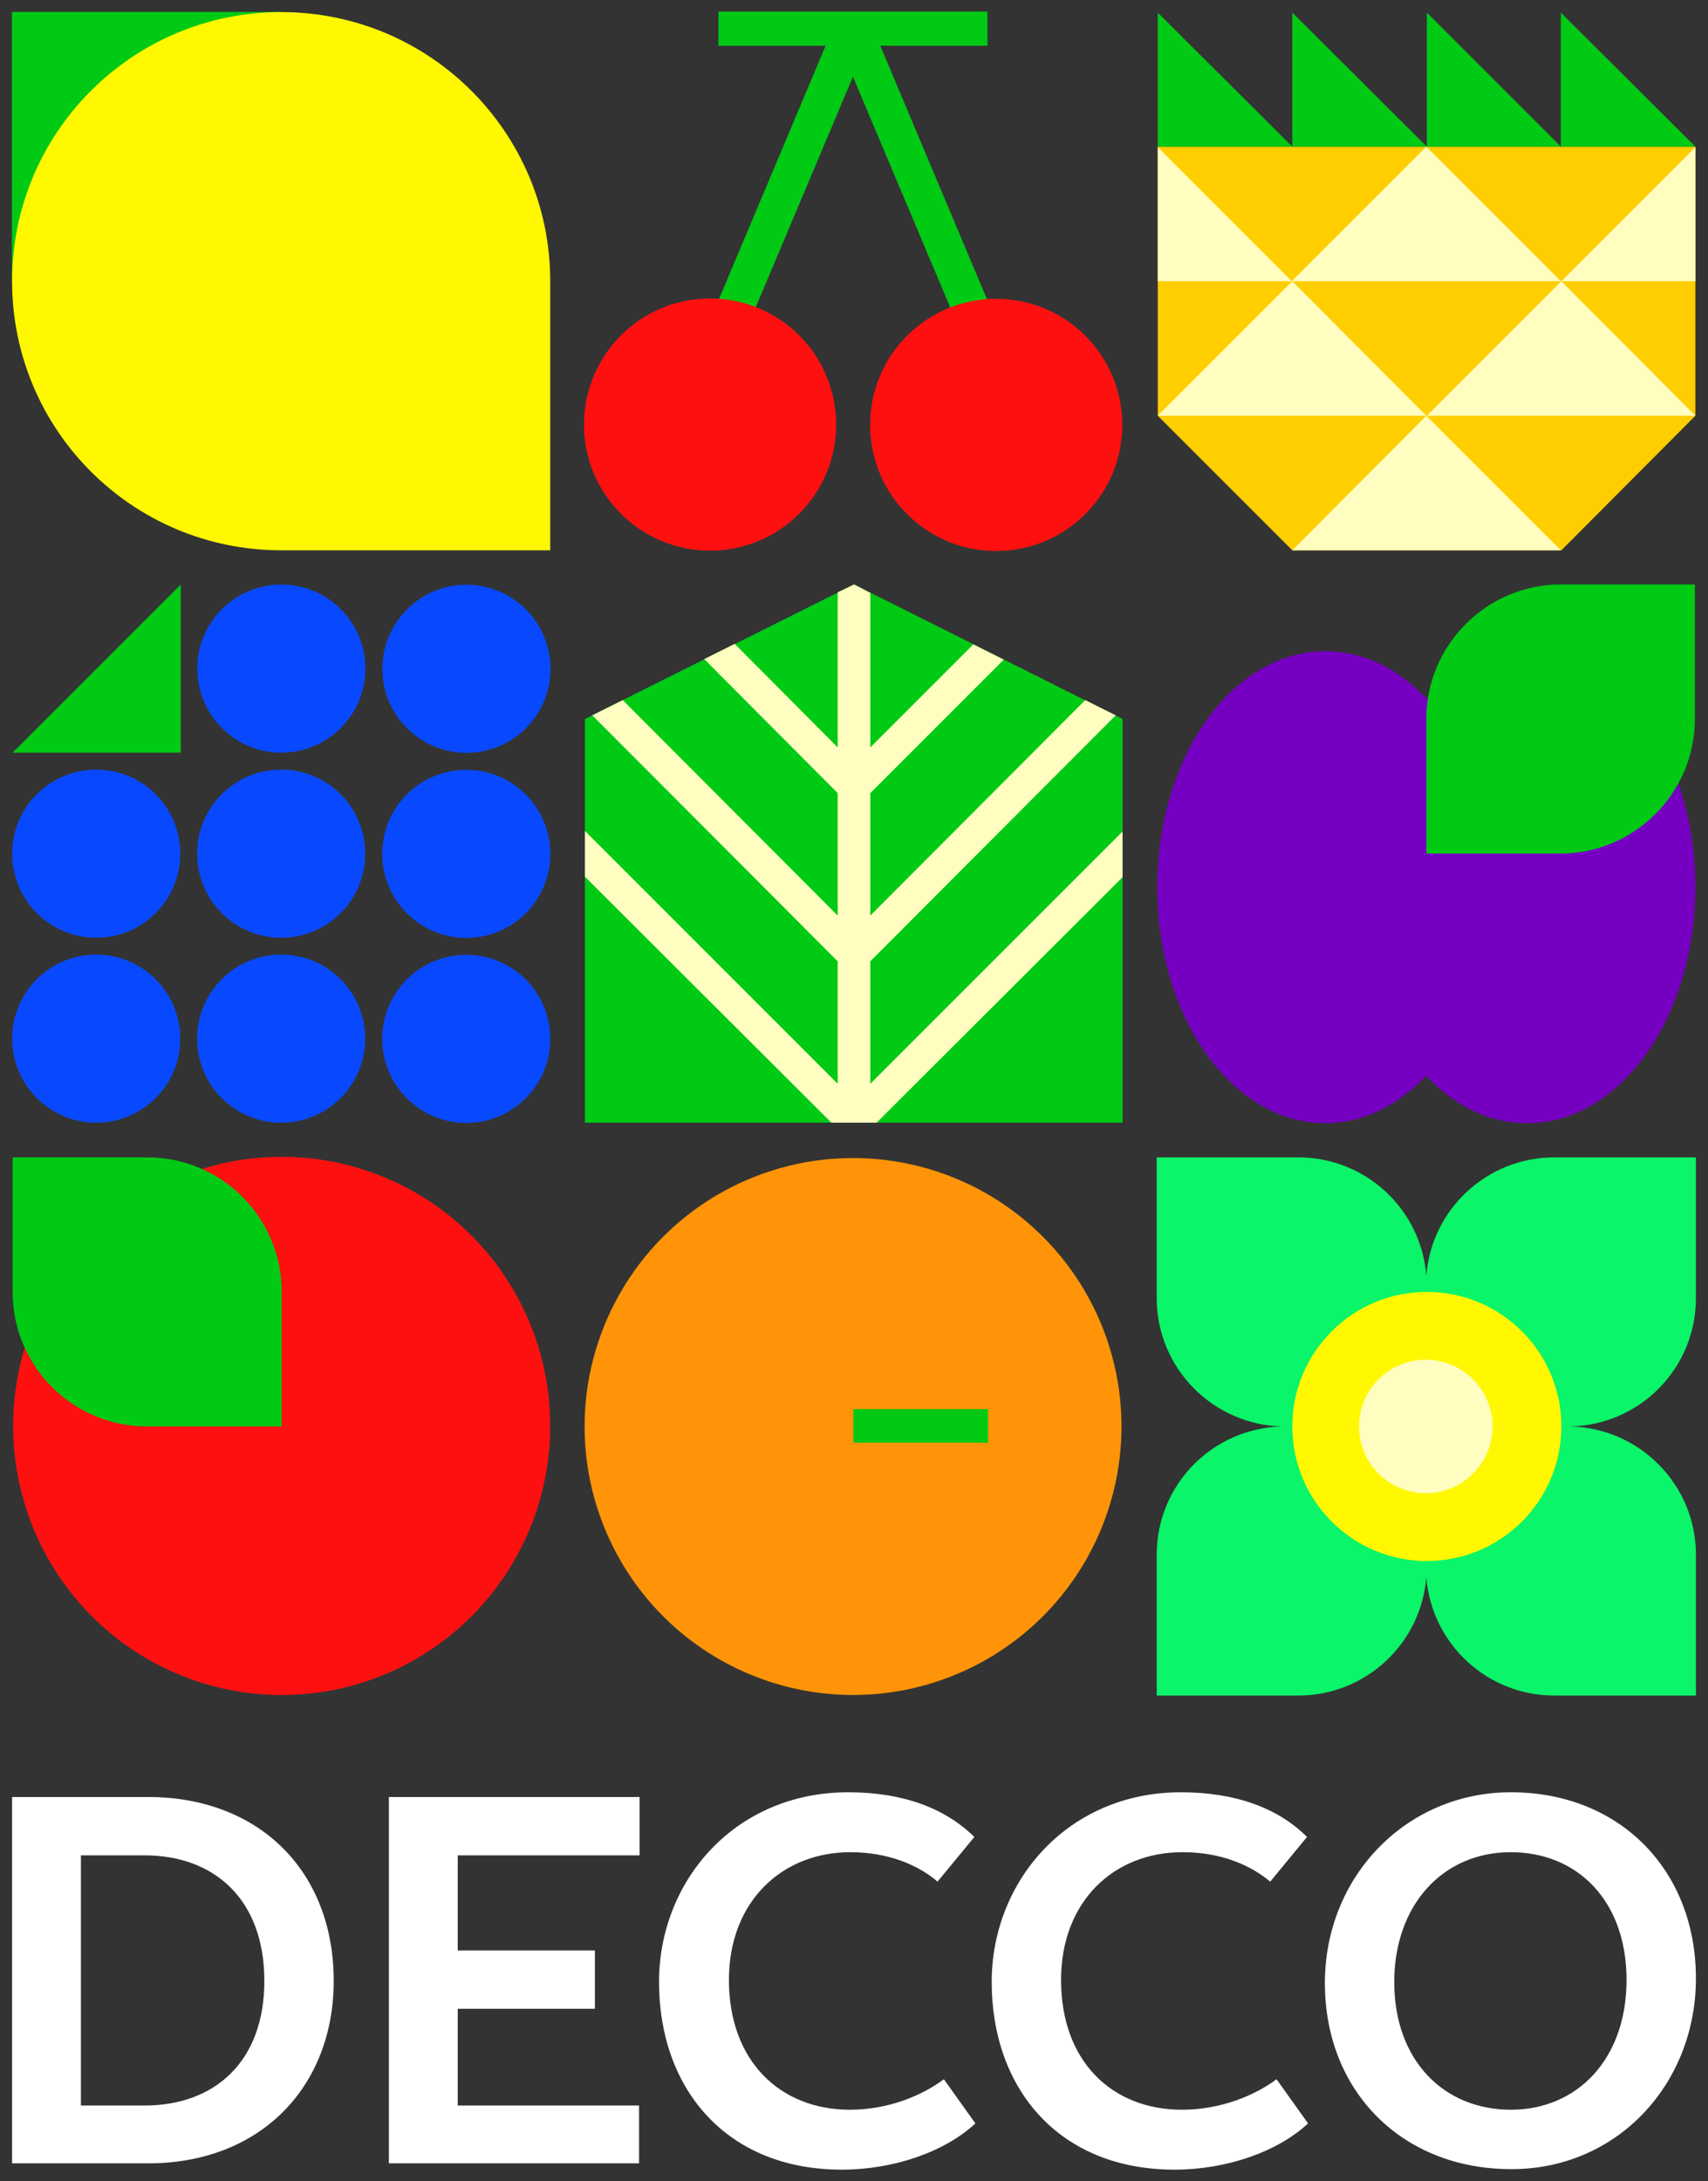
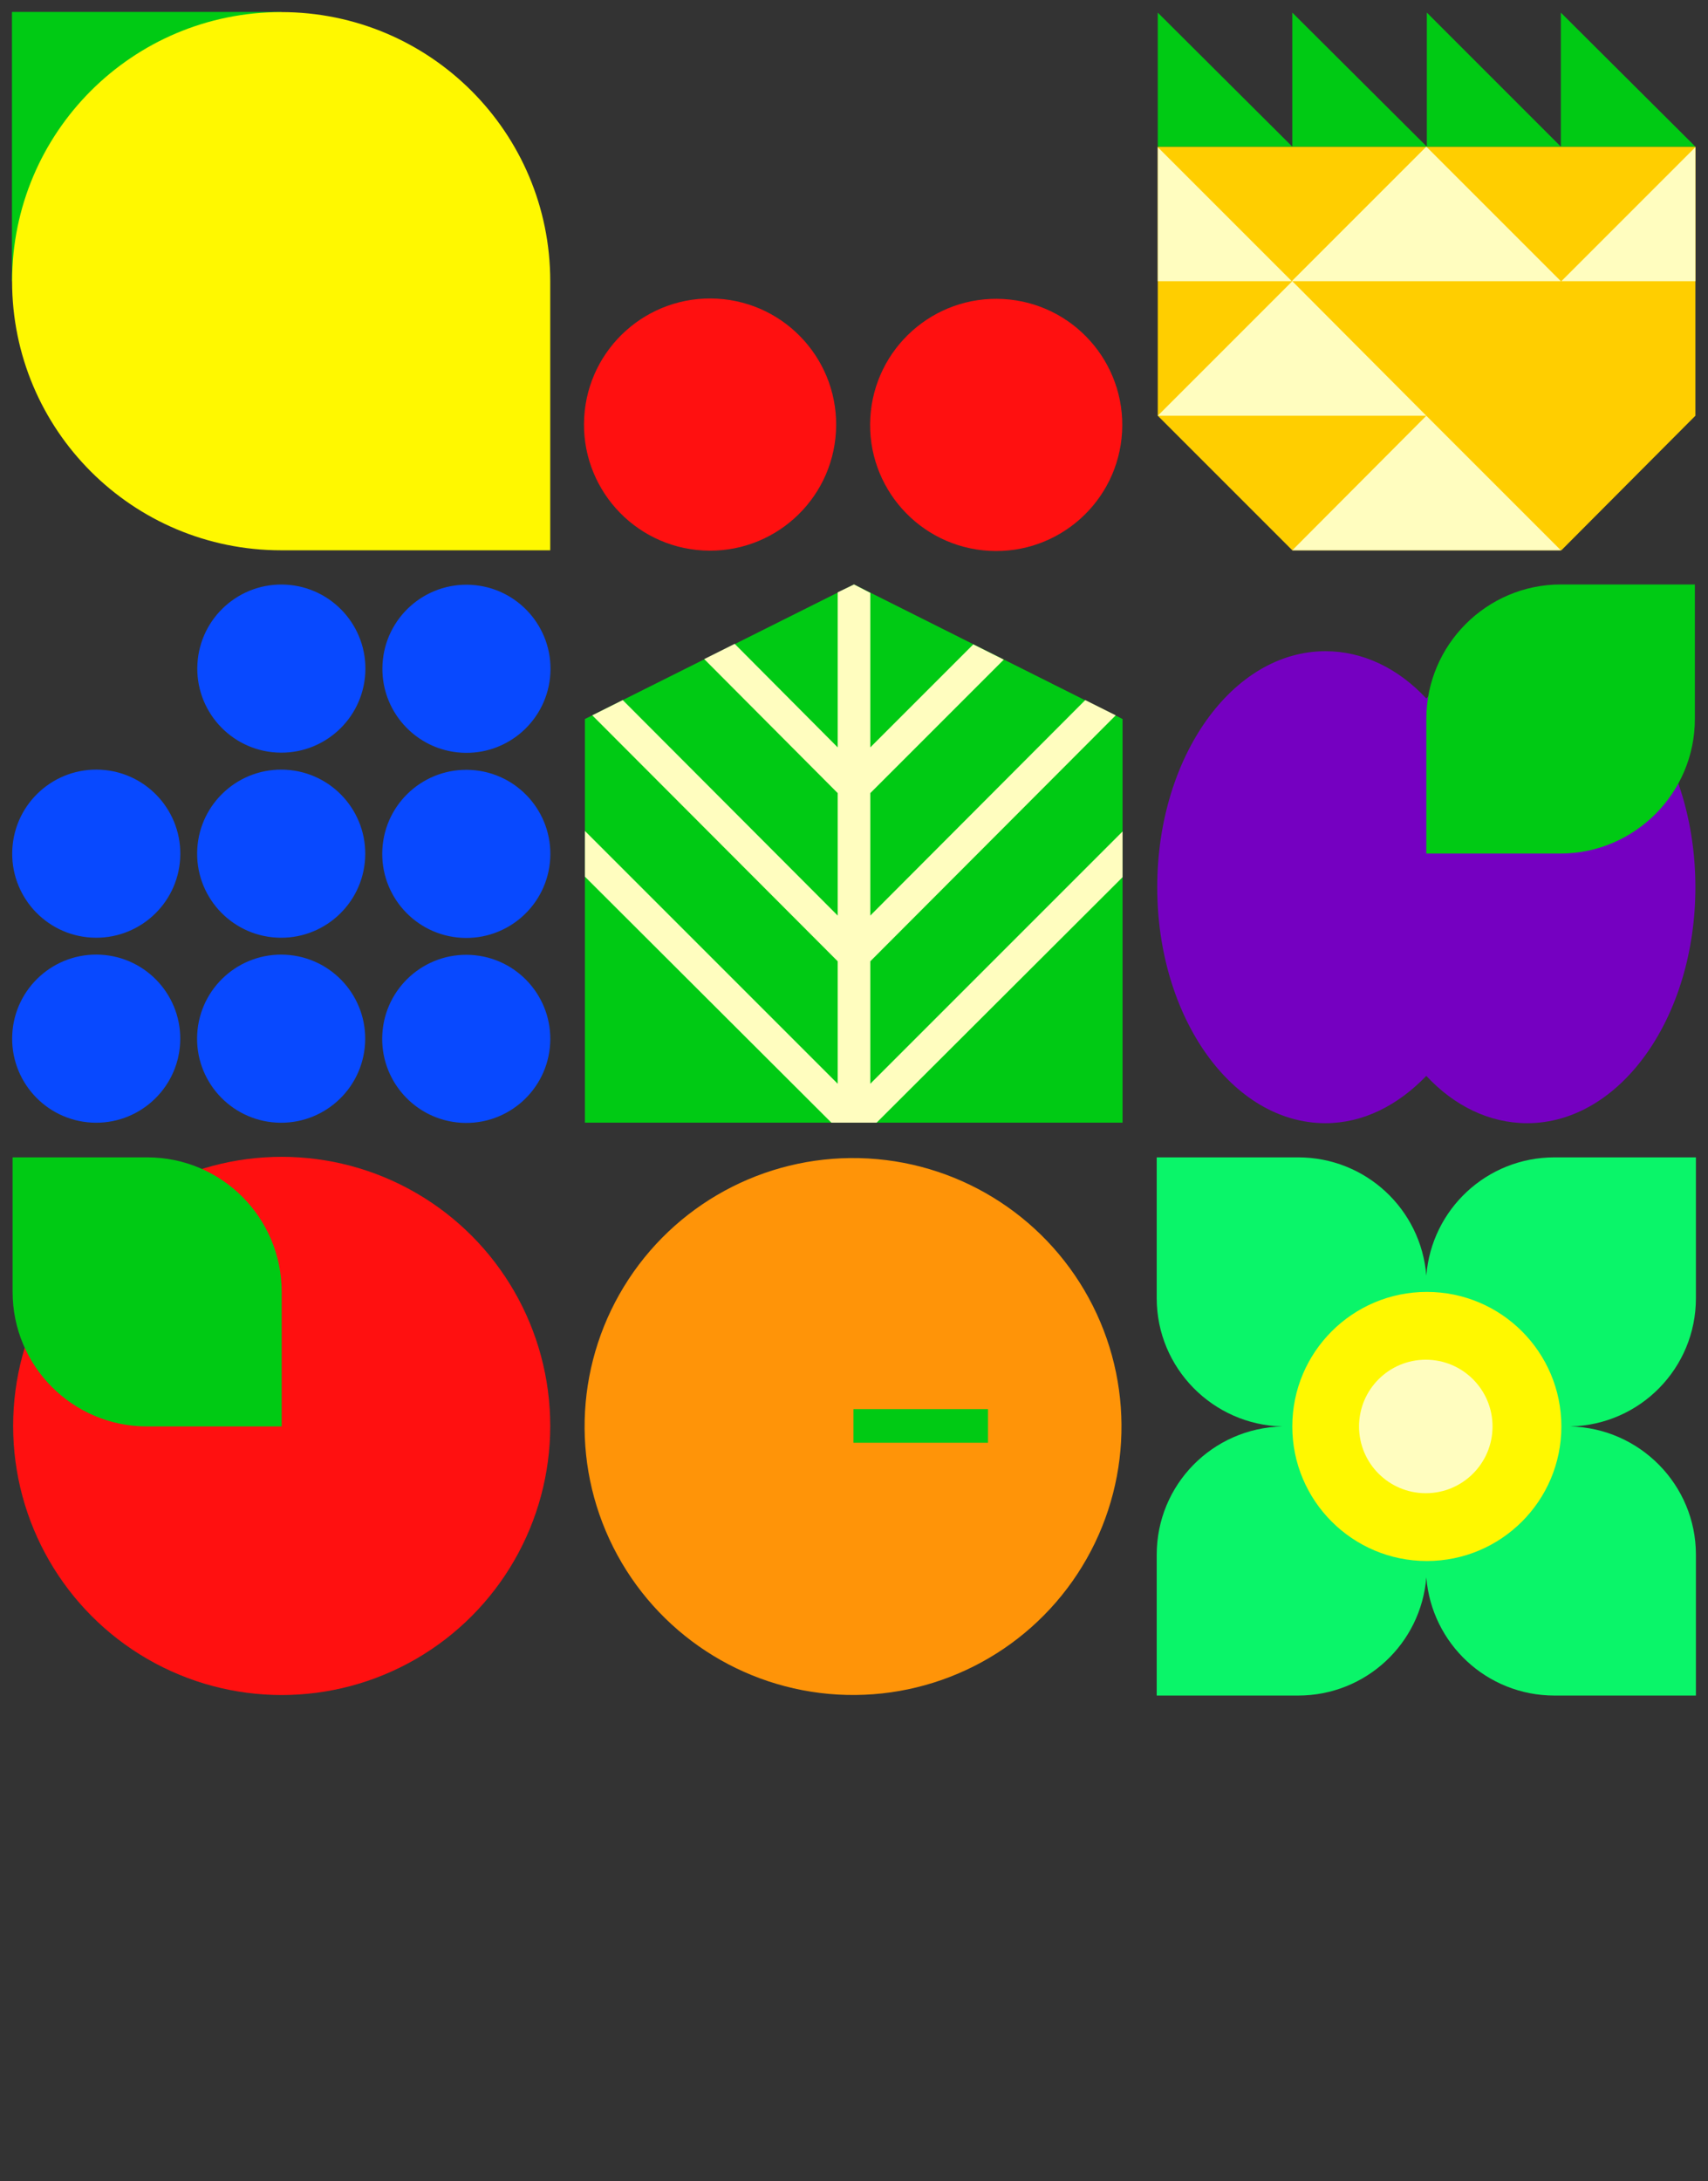
<svg xmlns="http://www.w3.org/2000/svg" xmlns:xlink="http://www.w3.org/1999/xlink" version="1.1" id="Layer_1" x="0px" y="0px" viewBox="0 0 325 415" style="enable-background:new 0 0 325 415;" xml:space="preserve">
  <rect x="0" y="0" width="325" height="415" fill="#333333" stroke="none" />
  <style type="text/css">
	.st0{fill:#FFFFFF;}
	.st1{fill:#FFCE00;}
	.st2{fill:#00CA14;}
	.st3{fill:#FFFDBF;}
	.st4{fill:#FF1010;}
	.st5{fill:#FFF800;}
	.st6{fill:#7500C1;}
	.st7{fill:#0849FF;}
	.st8{fill:#0AF569;}
	.st9{fill:none;stroke:#00CA14;stroke-width:4.619;stroke-miterlimit:10;}
	.st10{fill:#FF9408;}
</style>
  <g>
-     <path class="st0" d="M63.5,376.9c0-21-14.3-35-35.3-35H2.3v69.7h25.9C49.7,411.6,63.5,396.9,63.5,376.9L63.5,376.9z M50.3,376.9   c0,15.4-9.5,23.7-22.8,23.7H15.4V353h12.1C40.7,353,50.3,361.3,50.3,376.9L50.3,376.9z M74,341.9v69.7h47.6v-11H87.1v-18.4h26.1   v-11.1H87.1V353h34.6v-11.1H74L74,341.9z M179.6,395.6c-4,3-10.4,5.8-17.9,5.8c-13.1,0-23-9.1-23-24.7c0-14.9,10.1-24.3,23.1-24.3   c7.3,0,13,2.5,16.6,5.6l7-8.5c-5.6-5.5-13.6-8.5-24-8.5c-21.6,0-36,16.9-36,36.1c0,20.2,12.7,35.7,34.8,35.7   c9.7,0,19.5-3.3,25.4-8.8L179.6,395.6L179.6,395.6z M322.7,376.4c0-20.6-14.5-35.4-35.2-35.4c-19.9,0-35.4,16-35.4,36.3   c0,20.7,14.8,35.4,35.4,35.4C307.5,412.8,322.7,396.7,322.7,376.4L322.7,376.4z M309.5,376.7c0,15.1-9.4,24.7-22,24.7   c-12.8,0-22.2-9.4-22.2-24.3c0-14.5,9.1-24.7,22.2-24.7C300,352.4,309.5,361.5,309.5,376.7L309.5,376.7z M242.9,395.6   c-4,3-10.5,5.8-18,5.8c-13.2,0-23-9.1-23-24.7c0-14.9,10-24.3,23.1-24.3c7.4,0,13,2.5,16.7,5.6l7-8.5c-5.5-5.5-13.6-8.5-24-8.5   c-21.5,0-36,16.9-36,36.1c0,20.2,12.7,35.7,34.8,35.7c9.7,0,19.5-3.3,25.4-8.8L242.9,395.6L242.9,395.6z" />
    <polygon class="st1" points="220.3,27.9 220.3,79.1 245.9,104.7 297.1,104.7 322.6,79.1 322.6,27.9  " />
    <polygon class="st2" points="297,2.4 297,27.9 322.6,27.9  " />
    <polygon class="st2" points="271.5,2.4 271.5,27.9 297,27.9  " />
    <polygon class="st2" points="245.9,2.4 245.9,27.9 271.5,27.9  " />
    <polygon class="st2" points="220.3,2.4 220.3,27.9 245.9,27.9  " />
    <g>
      <polygon class="st3" points="245.8,53.5 271.4,27.9 297,53.5   " />
      <polygon class="st3" points="245.9,104.7 271.4,79.1 297,104.7   " />
      <polygon class="st3" points="220.3,79.1 245.9,53.5 271.4,79.1   " />
-       <polygon class="st3" points="271.5,79.1 297.1,53.5 322.6,79.1   " />
      <polygon class="st3" points="220.3,28 220.3,53.5 245.8,53.5   " />
      <polygon class="st3" points="322.6,28 322.6,53.5 297.1,53.5   " />
    </g>
    <g>
-       <polygon class="st2" points="191.2,65 167.5,8.7 187.9,8.7 187.9,2.2 162.3,2.2 162.3,5.5 162.3,5.5 162.3,5.5 162.3,2.2     136.7,2.2 136.7,8.7 157.1,8.7 133.4,65 139.9,67.7 162.3,14.6 184.7,67.7   " />
      <g>
        <ellipse transform="matrix(5.687210e-02 -0.998 0.998 5.687210e-02 46.886 211.12)" class="st4" cx="135.2" cy="80.7" rx="24" ry="24" />
      </g>
      <g>
        <ellipse transform="matrix(5.687206e-02 -0.998 0.998 5.687206e-02 98.234 265.477)" class="st4" cx="189.6" cy="80.7" rx="24" ry="24" />
      </g>
    </g>
    <g>
      <polyline class="st2" points="2.3,53.5 2.3,2.3 53.5,2.3   " />
    </g>
    <g>
      <polyline class="st2" points="2.3,53.5 2.3,2.3 53.5,2.3   " />
    </g>
    <g>
      <path class="st5" d="M104.7,104.7l-51.2,0c-28.3,0-51.2-22.9-51.2-51.2v0c0-28.3,22.9-51.2,51.2-51.2h0    c28.3,0,51.2,22.9,51.2,51.2L104.7,104.7z" />
    </g>
    <g>
      <g>
        <polygon class="st2" points="213.6,213.6 213.6,136.8 162.5,111.2 111.3,136.8 111.3,213.6    " />
        <g>
          <defs>
            <polygon id="SVGID_1_" points="213.6,213.6 213.6,136.8 162.5,111.2 111.3,136.8 111.3,213.6      " />
          </defs>
          <clipPath id="SVGID_00000119816992369907004850000000753284500229368502_">
            <use xlink:href="#SVGID_1_" style="overflow:visible;" />
          </clipPath>
        </g>
      </g>
      <polygon class="st3" points="165.6,174.2 165.6,150.9 191,125.5 185.2,122.6 165.6,142.2 165.6,112.8 162.5,111.2 159.4,112.7     159.4,142.2 139.8,122.5 134,125.4 159.4,150.9 159.4,174.2 118.5,133.2 112.7,136.1 159.4,182.9 159.4,206.2 111.3,158.1     111.3,166.8 158.2,213.6 166.8,213.6 213.6,166.9 213.6,158.2 165.6,206.2 165.6,182.9 212.3,136.1 206.5,133.2   " />
    </g>
    <g>
      <path class="st6" d="M252.2,123.9c7.2,0,13.9,3.3,19.2,9c5.4-5.6,12-9,19.2-9c17.7,0,32,20.1,32,44.9c0,24.8-14.3,44.9-32,44.9    c-7.2,0-13.9-3.3-19.2-9c-5.4,5.6-12,9-19.2,9c-17.7,0-32-20.1-32-44.9C220.2,144,234.5,123.9,252.2,123.9z" />
    </g>
    <path class="st2" d="M322.5,111.2l-25.5,0c-14.1,0-25.6,11.5-25.6,25.6l0,25.6l25.5,0c14.1,0,25.6-11.5,25.6-25.6L322.5,111.2z" />
    <ellipse transform="matrix(5.687210e-02 -0.998 0.998 5.687210e-02 -113.538 275.04)" class="st7" cx="88.8" cy="197.6" rx="16" ry="16" />
    <ellipse transform="matrix(5.687205e-02 -0.998 0.998 5.687205e-02 -43.24 208.632)" class="st7" cx="88.8" cy="127.2" rx="16" ry="16" />
    <ellipse transform="matrix(5.687209e-02 -0.998 0.998 5.687209e-02 -78.399 241.846)" class="st7" cx="88.8" cy="162.4" rx="16" ry="16" />
    <ellipse transform="matrix(5.687216e-02 -0.998 0.998 5.687216e-02 -146.757 239.875)" class="st7" cx="53.6" cy="197.6" rx="16" ry="16" />
    <ellipse transform="matrix(5.687217e-02 -0.998 0.998 5.687217e-02 -76.459 173.467)" class="st7" cx="53.6" cy="127.2" rx="16" ry="16" />
    <ellipse transform="matrix(5.687215e-02 -0.998 0.998 5.687215e-02 -111.618 206.68)" class="st7" cx="53.6" cy="162.4" rx="16" ry="16" />
    <ellipse transform="matrix(5.687205e-02 -0.998 0.998 5.687205e-02 -179.946 204.742)" class="st7" cx="18.4" cy="197.6" rx="16" ry="16" />
    <ellipse transform="matrix(5.687210e-02 -0.998 0.998 5.687210e-02 -144.806 171.548)" class="st7" cx="18.4" cy="162.4" rx="16" ry="16" />
-     <polygon class="st2" points="34.4,111.2 34.4,143.2 2.4,143.2  " />
    <g>
      <path class="st8" d="M322.7,247v-26.8l-26.9,0c-12.9,0-23.4,9.9-24.4,22.5c-1-12.6-11.5-22.5-24.4-22.5l-26.9,0l0,26.8    c0,13.3,10.7,24.1,23.9,24.4c-13.3,0.3-23.9,11.1-23.9,24.4l0,26.8l26.9,0c12.9,0,23.4-9.9,24.4-22.5c1,12.6,11.5,22.5,24.4,22.5    l26.9,0l0-26.8c0-13.3-10.7-24.1-23.9-24.4C312.1,271.1,322.7,260.3,322.7,247z" />
      <ellipse class="st5" cx="271.5" cy="271.4" rx="25.6" ry="25.6" />
      <ellipse class="st3" cx="271.3" cy="271.4" rx="12.7" ry="12.7" />
    </g>
    <g>
      <ellipse class="st4" cx="53.6" cy="271.3" rx="51.1" ry="51.2" />
      <path class="st2" d="M2.4,220.2l25.6,0c14.2,0,25.6,11.5,25.6,25.6l0,25.6l-25.6,0c-14.2,0-25.6-11.5-25.6-25.6L2.4,220.2z" />
    </g>
    <path class="st9" d="M160.9,273.7" />
    <g>
      <g>
        <ellipse transform="matrix(5.687208e-02 -0.998 0.998 5.687208e-02 -117.775 418.052)" class="st10" cx="162.4" cy="271.4" rx="51.1" ry="51.1" />
      </g>
      <g>
        <rect x="162.4" y="268.1" class="st2" width="25.6" height="6.4" />
      </g>
    </g>
  </g>
</svg>